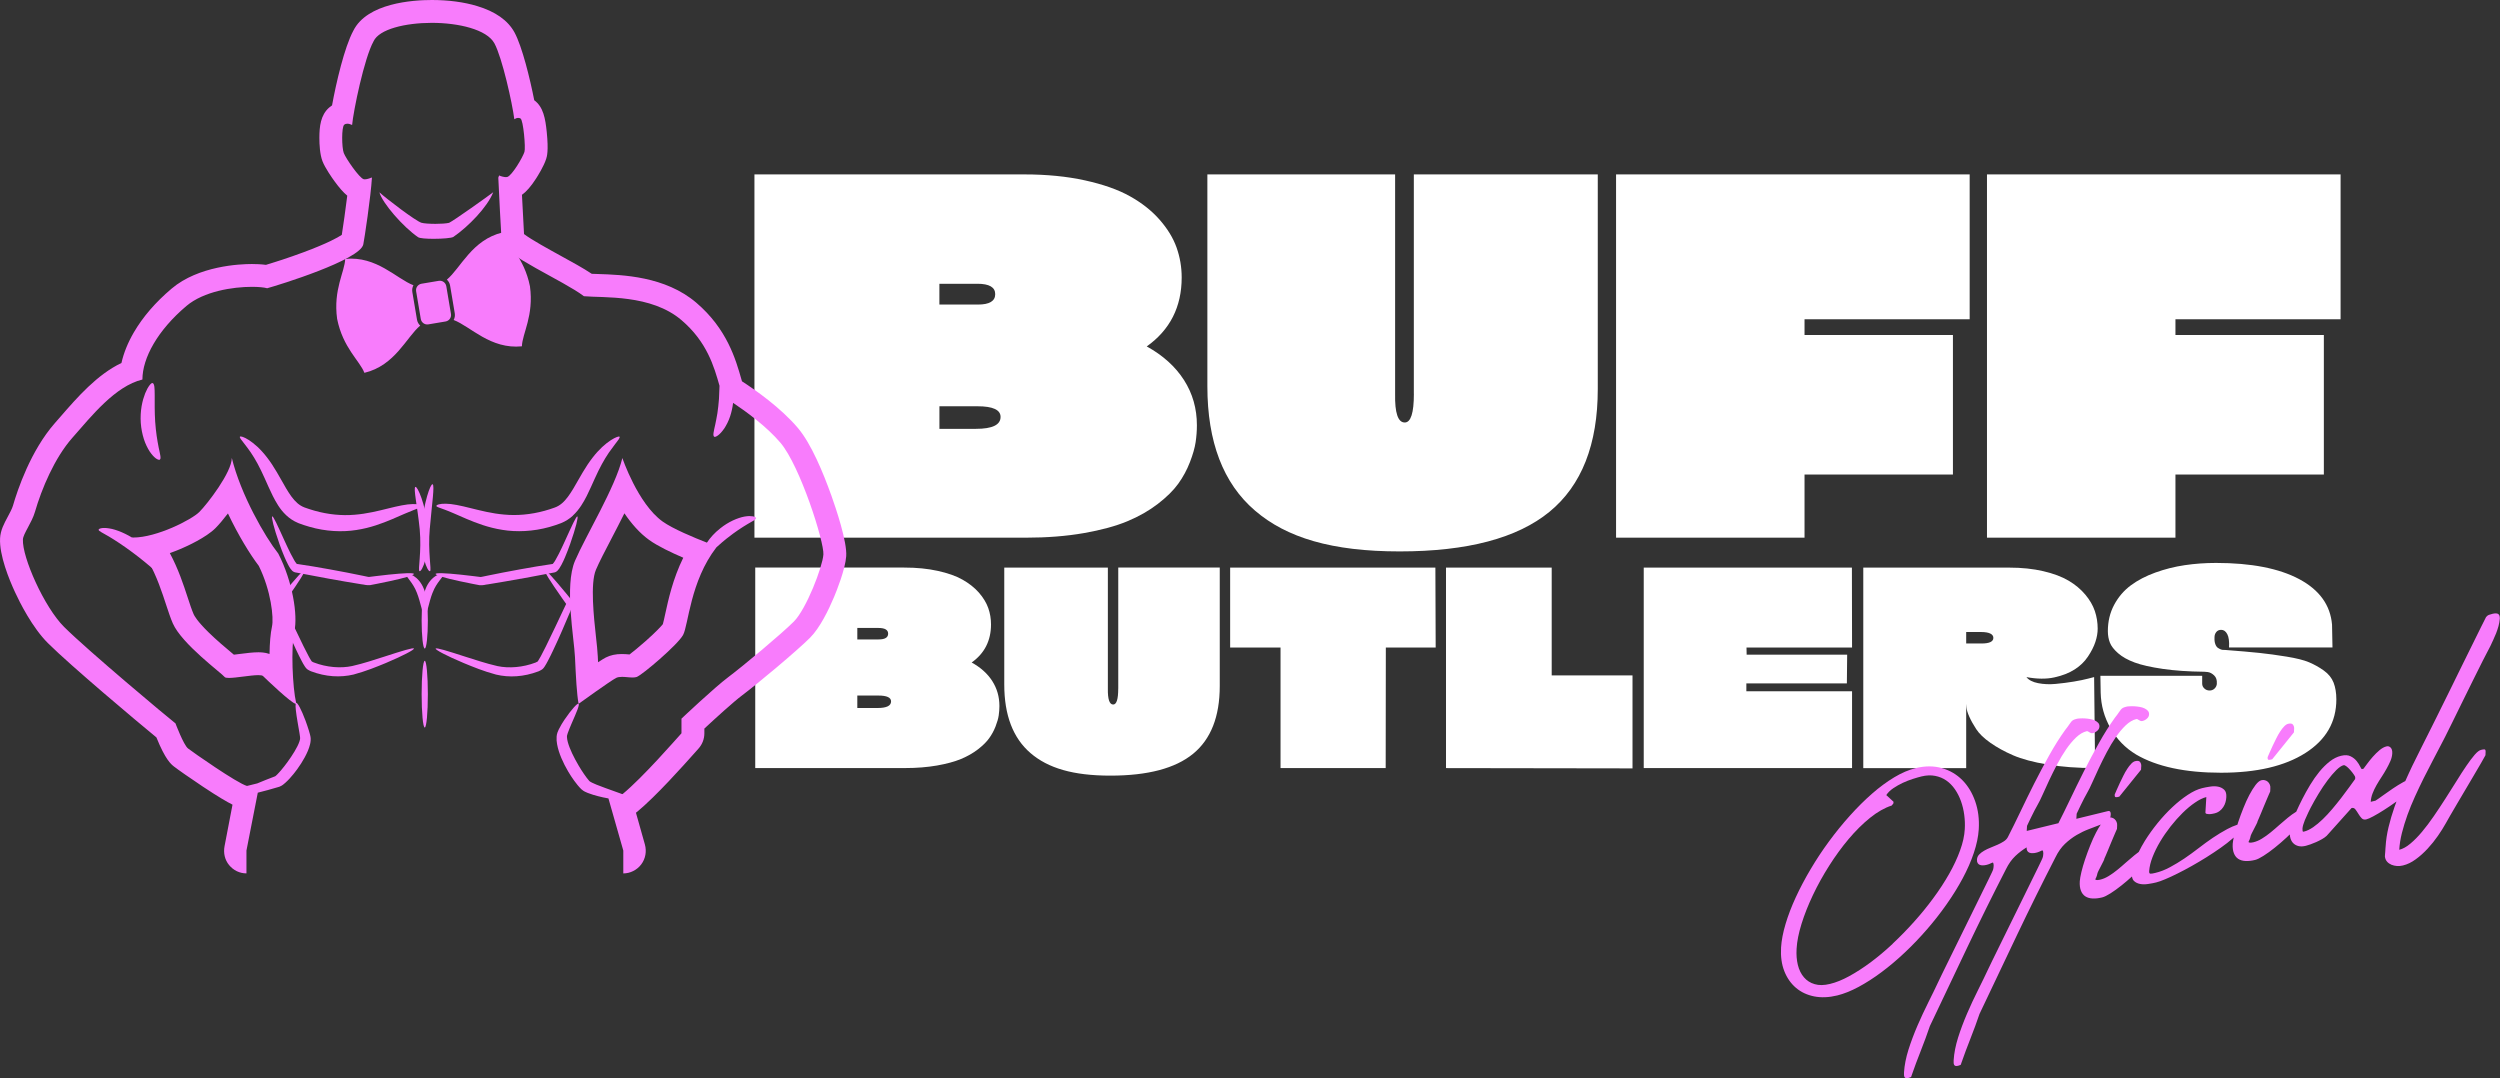
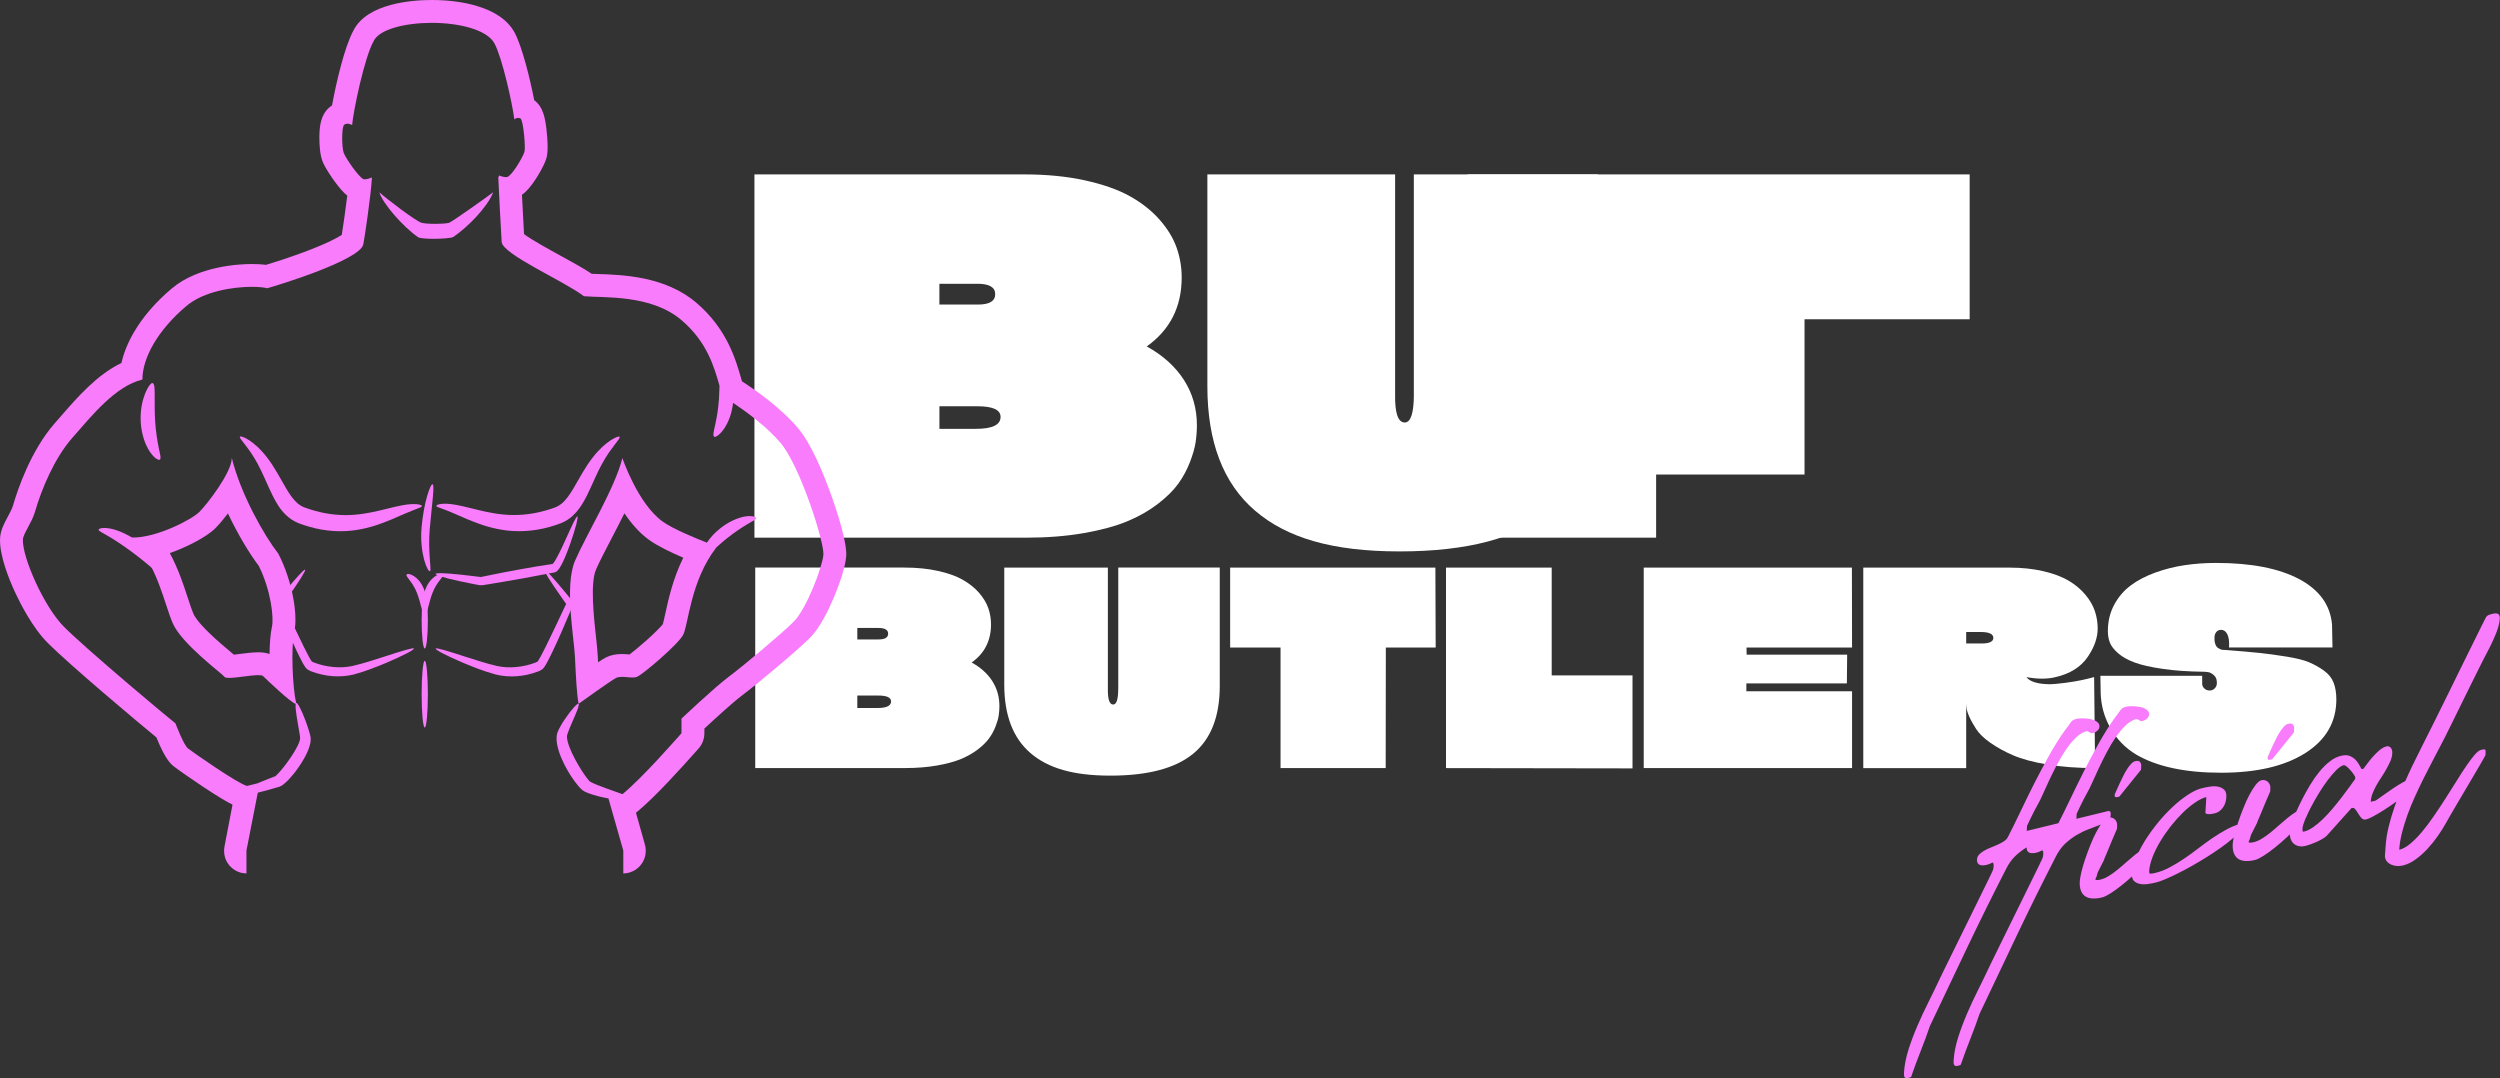
<svg xmlns="http://www.w3.org/2000/svg" id="Layer_1" viewBox="0 0 690.18 297.67">
  <rect x="0" y="0" width="690.18" height="297.67" fill="#333333" stroke="none" />
  <defs>
    <style>      .st0 {        fill: none;      }      .st1 {        fill: #f87cfc;      }      .st2 {        fill: #fff;      }    </style>
  </defs>
  <g>
    <path class="st2" d="M268.26,182.9c2.47,1.37,4.37,3.07,5.68,5.12s1.97,4.35,1.97,6.9c0,.85-.07,1.71-.19,2.57s-.42,1.88-.87,3.05c-.45,1.17-1.05,2.27-1.78,3.28-.74,1.02-1.77,2.04-3.11,3.07-1.34,1.03-2.89,1.91-4.66,2.65-1.76.73-3.97,1.33-6.63,1.8-2.65.46-5.59.7-8.81.7h-41.36v-55.35h41.13c3.4,0,6.48.3,9.24.91,2.76.6,5.04,1.41,6.84,2.42s3.31,2.2,4.52,3.57c1.21,1.38,2.07,2.8,2.59,4.25.52,1.46.77,2.97.77,4.54,0,4.48-1.78,7.99-5.33,10.51h0ZM242.56,176.53c1.75,0,2.63-.53,2.63-1.59s-.9-1.58-2.71-1.58h-5.8v3.17h5.88ZM236.68,195.46h5.57c2.5,0,3.75-.6,3.75-1.82,0-1.08-1.17-1.62-3.52-1.62h-5.8v3.44Z" />
    <path class="st2" d="M308.72,190.13v-33.44h28.02v32.7c0,8.45-2.45,14.69-7.36,18.71s-12.52,6.03-22.83,6.03-17.22-2.07-22.05-6.22-7.25-10.46-7.25-18.94v-32.28h28.6v33.44c-.05,2.91.44,4.37,1.47,4.37.93,0,1.39-1.46,1.39-4.37h0Z" />
    <path class="st2" d="M396.27,156.69l.08,22.07h-13.76l-.04,33.28h-29.03v-33.28h-13.91v-22.07h56.66Z" />
    <path class="st2" d="M428.39,186.46h22.3v25.67l-51.49-.08v-55.35h29.18v29.76h.01Z" />
    <path class="st2" d="M559.43,186.92c.64.82,1.72,1.39,3.23,1.68,1.51.3,3.12.37,4.83.21,1.71-.16,3.38-.37,5-.64s2.96-.55,4.02-.83l1.62-.42.27,25.12c-4.84,0-9.23-.33-13.16-.98-3.93-.66-7.09-1.51-9.49-2.55-2.4-1.04-4.49-2.2-6.28-3.46-1.79-1.26-3.09-2.52-3.9-3.77s-1.45-2.4-1.91-3.44c-.47-1.05-.72-1.9-.77-2.57l-.08-.96v17.74h-28.41v-55.35h40.28c3.48,0,6.62.33,9.43.99,2.81.65,5.13,1.53,6.96,2.61s3.36,2.36,4.6,3.83,2.12,2.98,2.65,4.54.79,3.19.79,4.89c0,1.16-.21,2.38-.64,3.67-.42,1.29-1.11,2.63-2.05,4.04-.94,1.41-2.17,2.59-3.69,3.56s-3.38,1.7-5.59,2.18c-2.2.49-4.77.46-7.71-.08h0ZM547.06,177.65c2.16,0,3.25-.52,3.25-1.55s-1.13-1.62-3.4-1.62h-4.1v3.17h4.25Z" />
    <path class="st2" d="M612,188.74c.08-.98-.17-1.74-.74-2.28s-1.16-.85-1.78-.93l-.93-.08c-4.38-.05-8.21-.31-11.48-.79s-5.86-1.06-7.75-1.76-3.41-1.55-4.56-2.55c-1.15-1.01-1.91-1.98-2.28-2.94-.37-.95-.56-2.01-.56-3.17,0-2.68.58-5.1,1.74-7.27,1.16-2.16,2.69-3.95,4.6-5.37s4.17-2.59,6.79-3.54c2.61-.94,5.31-1.62,8.08-2.03s5.65-.62,8.64-.62c9.71,0,17.37,1.49,22.96,4.46,5.59,2.98,8.62,7.17,9.08,12.58l.12,6.3h-28.56c.1-1.65-.06-2.87-.48-3.67s-.98-1.2-1.68-1.2c-.59,0-1.05.21-1.37.62-.32.41-.48.89-.48,1.43v.19c-.03.67.05,1.24.23,1.72s.41.81.7,1.01c.28.19.57.34.85.45.28.1.53.14.73.12h.27c4.05.31,7.25.58,9.6.83,2.36.25,4.88.59,7.56,1.03s4.73.95,6.15,1.55,2.78,1.35,4.08,2.28,2.2,2.04,2.71,3.35c.5,1.3.76,2.84.76,4.62,0,6.24-2.85,11.17-8.54,14.8-5.7,3.63-13.46,5.45-23.31,5.45s-17.73-1.68-23.43-5.03c-2.96-1.78-5.31-4.19-7.05-7.23s-2.65-6.31-2.73-9.82l-.08-4.68h28.1v2.17c0,.52.2.96.6,1.33.4.38.88.56,1.45.56.54,0,1-.18,1.37-.54.38-.36.59-.81.64-1.35h-.02Z" />
    <path class="st2" d="M316.57,95.63c4.48,2.47,7.91,5.57,10.29,9.28s3.57,7.88,3.57,12.5c0,1.54-.12,3.09-.35,4.66-.23,1.56-.76,3.41-1.58,5.53-.82,2.12-1.89,4.11-3.22,5.95s-3.21,3.7-5.64,5.57c-2.43,1.87-5.24,3.47-8.44,4.8s-7.2,2.42-12.01,3.26-10.13,1.26-15.97,1.26h-74.94V48.15h74.52c6.16,0,11.74.55,16.74,1.65,4.99,1.1,9.13,2.55,12.4,4.38,3.27,1.82,6,3.98,8.2,6.48,2.19,2.5,3.76,5.07,4.69,7.71s1.4,5.38,1.4,8.23c0,8.12-3.22,14.47-9.66,19.05v-.02ZM269.99,84.08c3.18,0,4.76-.96,4.76-2.87s-1.63-2.87-4.9-2.87h-10.51v5.74h10.65ZM259.35,118.39h10.09c4.53,0,6.79-1.1,6.79-3.29,0-1.96-2.13-2.94-6.37-2.94h-10.51v6.23Z" />
    <path class="st2" d="M390.32,108.73v-60.58h50.78v59.25c0,15.31-4.45,26.61-13.34,33.9-8.89,7.28-22.68,10.93-41.36,10.93s-31.2-3.76-39.95-11.28c-8.76-7.52-13.13-18.95-13.13-34.32v-58.48h51.83v60.58c-.1,5.28.79,7.91,2.66,7.91,1.68,0,2.52-2.64,2.52-7.91h-.01Z" />
-     <path class="st2" d="M543.77,48.15v39.99h-45.59v4.34h40.97v38.52h-40.97v17.44h-52.03V48.15h97.63-.01Z" />
-     <path class="st2" d="M646.17,48.15v39.99h-45.59v4.34h40.97v38.52h-40.97v17.44h-52.03V48.15h97.63,0Z" />
+     <path class="st2" d="M543.77,48.15v39.99h-45.59v4.34v38.52h-40.97v17.44h-52.03V48.15h97.63-.01Z" />
    <path class="st1" d="M27.22,146.25c.02-.22.37-.38,1.02-.47.33-.04.71-.02,1.16,0,.45.03.94.14,1.5.24,2.17.52,4.98,1.8,7.64,3.8,2.68,1.97,4.67,4.29,5.84,6.13.3.45.53.9.73,1.28s.34.74.44,1.04c.2.6.23.97.08,1.07-.36.24-1.39-.6-2.94-1.92-1.56-1.31-3.67-3.12-6.13-4.93-2.45-1.83-4.75-3.33-6.47-4.36-.43-.23-.83-.48-1.18-.67-.35-.18-.66-.38-.91-.52-.51-.28-.8-.52-.78-.7h0Z" />
    <path class="st1" d="M44.17,126.87c-.21.16-.59.05-1.12-.31-.27-.18-.52-.44-.83-.76-.3-.32-.58-.71-.9-1.16-.58-.91-1.17-2.07-1.6-3.42s-.74-2.89-.86-4.51c-.1-1.62,0-3.17.23-4.54.12-.69.27-1.33.43-1.93.18-.59.36-1.14.55-1.63.21-.48.41-.92.6-1.29.2-.37.41-.67.59-.92.37-.49.67-.71.88-.65.24.07.4.44.48,1.02.04.29.05.64.07,1.03.02.4.03.84.02,1.32v3.32c0,1.24.05,2.57.13,3.97.1,1.4.24,2.71.41,3.91.16,1.2.38,2.27.55,3.2.11.45.18.88.27,1.25s.14.71.19.99c.1.56.08.95-.09,1.07v.04Z" />
    <path class="st1" d="M136.15,53.08c-1.29,1-10.9,7.86-12.18,8.44-.83.19-2.3.28-3.75.28-1.62,0-3.21-.11-3.86-.3-1.61-.47-9.82-6.75-11.62-8.41.79,2.95,6.57,9.59,10.69,12.4.45.31,2.31.44,4.29.44,2.4,0,4.97-.2,5.45-.53,4.07-2.79,9.4-8.23,10.99-12.32h0Z" />
    <path class="st1" d="M171.65,186.86c.97,0,2.06.18,2.98.18.42,0,.8-.04,1.12-.14,1.48-.49,11.35-8.88,12.83-11.6,1.47-2.69,1.97-14.85,9.2-24.19.12-.11.24-.22.37-.33.39-.38.86-.74,1.3-1.15.23-.19.47-.39.71-.58.12-.1.24-.2.36-.3.13-.1.25-.19.38-.29,2-1.6,3.95-2.86,5.39-3.72.36-.2.69-.39.98-.57.29-.15.54-.31.76-.44.42-.23.69-.47.69-.69,0-.18-.28-.35-.85-.49-.28-.05-.62-.07-1.02-.08-.39.02-.84.06-1.32.14-1.92.37-4.4,1.42-6.67,3.24-1.56,1.22-2.81,2.62-3.7,3.96-3.52-1.37-9.42-3.82-12.24-5.84-6.85-4.92-11.1-17.52-11.1-17.52-1.97,8.14-10.12,21.47-13.08,28.38s-.25,21.22,0,26.65.49,10.11.99,12.83c0,0,8.88-6.41,10.36-7.15.44-.22.98-.29,1.57-.29h0ZM165.11,182.82c-.03-.54-.05-1.09-.08-1.64-.07-1.48-.27-3.33-.51-5.48-.56-5.11-1.61-14.63,0-18.4.93-2.18,2.55-5.29,4.27-8.58,1.18-2.27,2.42-4.64,3.59-7.01,1.89,2.79,4.18,5.46,6.85,7.37,2.34,1.68,6.05,3.45,9.4,4.89-2.87,5.82-4.13,11.61-4.98,15.52-.22,1.01-.48,2.23-.66,2.83-.47.59-1.88,2.12-4.74,4.66-1.92,1.7-3.51,2.98-4.46,3.7h-.04c-.62-.06-1.32-.12-2.1-.12-1.67,0-3.11.31-4.39.95-.43.22-1.16.66-2.16,1.32h.01Z" />
    <path class="st1" d="M229.46,136.66c-2.15-6.03-5.49-14.14-9.17-18.49-4.76-5.62-11.78-10.53-15.45-12.9-.05-.16-.09-.32-.14-.48-1.58-5.56-3.97-13.96-12.47-21.22-8.59-7.32-20.3-7.7-27.3-7.93-.56-.02-1.09-.04-1.56-.05-2.36-1.57-5.46-3.27-8.71-5.05-3.07-1.69-7.94-4.35-9.99-5.92-.16-2.69-.38-7.17-.57-10.84,1.29-.93,2.51-2.35,3.9-4.5.48-.75,2.12-3.35,2.78-5.4.21-.65.7-2.17.16-7.46-.38-3.68-.92-6.89-3.45-8.75-1.15-5.86-3.32-14.81-5.46-18.74-1.82-3.32-5.29-5.76-10.34-7.27C128.09.57,123.78,0,119.23,0,113.95,0,101.34.83,97.54,8.49c-2.46,4.57-4.73,14.34-5.87,20.6-.27.18-.54.38-.79.6-2.37,2.06-2.7,5.22-2.71,8.32,0,1.93.14,4.62.86,6.5.74,1.91,2.71,4.69,3.3,5.5,1.34,1.84,2.46,3.12,3.54,4.01-.48,3.97-1.15,8.53-1.51,10.82-1.11.74-3.93,2.33-10.5,4.78-4.32,1.61-8.34,2.88-10.43,3.5-1.37-.18-2.78-.23-3.88-.23-3.32,0-14.73.49-22.17,6.79-4.43,3.74-7.94,7.81-10.44,12.1-1.64,2.82-2.79,5.67-3.41,8.43-6.73,3.21-12.22,9.52-16.78,14.77-.53.61-1.04,1.2-1.55,1.77-6.75,7.67-10.37,18.53-11.62,22.85-.24.83-.87,2.01-1.43,3.05-1.04,1.93-2.02,3.76-2.13,5.97-.23,4.66,2.48,11.31,4.12,14.85,1.29,2.8,4.77,9.79,9.11,14.1,6.32,6.28,24.49,21.54,29.93,26.01,2.47,6.14,4.07,7.42,4.79,7.99.91.73,4.62,3.33,8.04,5.6,4.21,2.8,6.67,4.22,8.18,4.98l-2.2,11.48c-.35,1.85.06,3.75,1.26,5.2s2.9,2.29,4.79,2.29v-6.31l3.13-15.97c1.73-.43,3.77-.98,5.96-1.64.21-.09.45-.19.6-.29.09-.05.17-.1.23-.15l.2-.14c.24-.19.46-.37.67-.56.41-.37.79-.76,1.15-1.15.73-.79,1.41-1.64,2.06-2.53.79-1.09,1.5-2.19,2.11-3.33s1.14-2.28,1.46-3.6c.08-.33.13-.69.16-1.06,0-.2.02-.4,0-.6l-.04-.3-.02-.14-.02-.11c-.03-.15-.06-.3-.1-.44-.04-.13-.07-.27-.11-.4-.07-.27-.15-.51-.22-.76-.3-.98-.61-1.86-.9-2.66-1.2-3.19-2.21-5.06-2.6-4.94-.99-4.19-1.48-15.3-.49-19.74.99-4.44-.49-13.82-4.44-21.47-3.7-4.69-10.36-16.29-12.83-26.4,0,3.95-6.73,12.68-8.95,14.9-2.17,2.17-11.81,7.07-18.23,7.07h-.46c7.4,8.39,8.88,18.01,11.35,23.69,2.47,5.68,13.57,13.82,14.31,14.81.14.19.57.26,1.19.26,2.02,0,6-.77,8.11-.77.65,0,1.12.07,1.31.26.89.89,7.91,7.58,9,7.64-.13.65.1,2.56.57,5.29.14.82.29,1.72.46,2.68.04.24.08.48.11.72.02.12.03.24.05.36.01.11.02.22.03.33v.23c0,.07-.02.14-.02.21-.04.17-.08.36-.15.56-.27.84-.78,1.81-1.36,2.78s-1.25,1.97-1.97,2.96c-.6.82-1.21,1.6-1.82,2.32-.31.36-.61.7-.91,1-.15.15-.29.28-.42.4l-.09.07s-.06.05-.07.06t-.04.04c-1.83.69-3.51,1.36-4.98,1.98l-2.83.7c-2.71-.74-15.05-9.38-16.29-10.36-1.23-.99-3.45-6.91-3.45-6.91-2.22-1.73-24.09-20.01-30.75-26.63-5.46-5.43-11.61-19.23-11.37-24.16.08-1.57,2.46-4.61,3.32-7.59,1.85-6.39,5.41-14.88,10.3-20.43,5.35-6.08,11.86-14.3,19.37-16.12,0-5.92,4.16-13.55,12.14-20.3,4.82-4.08,12.88-5.29,18.09-5.29,1.86,0,3.35.15,4.21.39,3.26-.89,25.65-7.8,26.54-12.11.3-1.43,2.08-13.24,2.38-18.37-.02-.03-.03-.07-.05-.1-.69.31-1.43.51-1.92.51-.11,0-.21,0-.3-.03-1.22-.34-4.93-5.74-5.5-7.23-.57-1.49-.64-7.15.11-7.8.25-.22.55-.3.87-.3.43,0,.9.16,1.32.35.34-3.79,3.32-18.42,5.93-23.12,1.55-3.32,8.72-5.07,16.08-5.07s15.18,1.82,17.27,5.65c2.15,3.94,4.97,16.66,5.5,20.96.33-.22.71-.37,1.08-.37.21,0,.43.05.63.16.78.43,1.45,8.12,1.09,9.22-.54,1.66-3.43,6.48-4.71,6.92-.1.04-.24.05-.39.05-.52,0-1.27-.18-1.9-.46-.08.21-.15.42-.22.62.18,3.69.72,14.87.93,17.74.25,3.45,17.27,10.79,22.7,14.98,5.43.49,18.55-.56,26.94,6.6,7.05,6.01,8.99,12.82,10.5,18.13-.03,1.14-.07,2.36-.15,3.63-.1,1.4-.26,2.71-.43,3.91-.18,1.2-.42,2.25-.6,3.17-.12.44-.19.87-.28,1.24-.09.36-.13.71-.18.99-.09.56-.05.96.17,1.12.17.12.53,0,1.04-.36.26-.18.52-.44.82-.75s.58-.71.91-1.15c.59-.9,1.2-2.05,1.64-3.4.37-1.12.65-2.37.81-3.69,3.5,2.33,9.26,6.51,13.09,11.03,5.43,6.42,12.08,27.39,11.84,30.84-.25,3.45-4.71,15.05-8.16,18.51-3.45,3.45-14.1,12.34-18.05,15.3s-12.97,11.5-12.97,11.5v4.04c-1.58,1.73-10.58,12.1-16.26,16.79l-.25-.05c-.1-.04-.21-.08-.31-.12-1.17-.42-2.58-.93-4.17-1.5-.79-.29-1.62-.59-2.45-.93-.42-.17-.83-.35-1.22-.54-.19-.09-.38-.19-.53-.29-.16-.09-.26-.19-.24-.17-.23-.26-.5-.6-.75-.93-.25-.34-.51-.69-.76-1.06-.5-.73-1-1.52-1.47-2.32-.66-1.12-1.26-2.24-1.78-3.34-.51-1.09-.94-2.17-1.2-3.15-.13-.49-.21-.95-.22-1.34v-.27c0-.07.02-.14.03-.21.06-.2.1-.4.19-.63.31-.89.7-1.78,1.04-2.59.7-1.61,1.29-2.94,1.64-3.88.35-.95.47-1.52.29-1.64-.15-.09-.61.27-1.29,1.03s-1.59,1.91-2.61,3.42c-.5.77-1.04,1.6-1.55,2.64-.13.25-.25.56-.37.87-.06.19-.11.39-.16.59-.03.18-.06.38-.07.56-.05.73,0,1.41.13,2.08.24,1.32.66,2.59,1.19,3.84s1.16,2.49,1.88,3.71c.52.88,1.07,1.72,1.66,2.53.29.4.59.79.91,1.18s.63.74,1.02,1.13c.39.37.72.55,1,.7.29.15.55.26.81.36.51.2,1,.37,1.47.51.95.29,1.84.51,2.69.7.51.11,1.07.21,1.55.31l4.1,14.39v6.31c1.89,0,3.76-.92,4.95-2.49s1.54-3.61,1.01-5.51l-2.47-8.76c.12-.09.23-.18.35-.27,5.27-4.36,12.73-12.73,15.91-16.3.44-.5.77-.87.98-1.1,1.06-1.16,1.65-2.68,1.65-4.25v-1.31c3.13-2.91,8.06-7.4,10.45-9.19,4.17-3.13,14.99-12.16,18.72-15.88,2.72-2.72,5.11-7.63,6.64-11.27.72-1.72,3.09-7.61,3.35-11.24.28-3.97-2.8-13.13-4.14-16.88l-.02-.02ZM75.09,172.94c-.43,1.95-.64,4.68-.68,7.6-1.34-.46-2.57-.46-3.11-.46-1.47,0-3.23.22-4.94.44-.57.07-1.22.15-1.79.22-.19-.16-.39-.33-.62-.52-1.66-1.39-4.16-3.48-6.36-5.64-3.15-3.09-3.96-4.61-4.13-5.01-.54-1.24-1.06-2.84-1.67-4.7-1.14-3.48-2.54-7.75-4.9-12.17,1.13-.4,2.17-.82,3.1-1.21,1.57-.67,6.88-3.07,9.49-5.68.95-.95,2.2-2.43,3.45-4.06,2.83,5.97,6.09,11.29,8.52,14.48,3.38,6.83,4.17,14.35,3.64,16.72h0Z" />
    <path class="st1" d="M113.93,139.16c-1.67.02-4.01.52-6.73,1.2-2.72.67-5.86,1.48-9.33,1.75-3.46.29-7.24-.04-11.1-1.14-.48-.15-.96-.28-1.43-.44-.24-.08-.47-.16-.7-.24l-.35-.12c-.06-.02-.12-.04-.17-.06l-.13-.05c-.7-.27-1.33-.67-1.92-1.18-1.18-1.03-2.16-2.52-3.07-4.04-.9-1.53-1.74-3.1-2.61-4.55-.86-1.46-1.74-2.81-2.65-3.98-.9-1.17-1.81-2.17-2.67-2.97-.87-.8-1.68-1.41-2.37-1.86-.7-.44-1.27-.73-1.7-.87-.42-.14-.68-.16-.77-.04-.07.1.02.34.27.69.25.35.62.83,1.1,1.43.47.61,1.04,1.35,1.64,2.23.6.89,1.24,1.92,1.88,3.11.64,1.18,1.28,2.52,1.95,4,.67,1.47,1.35,3.1,2.22,4.84.44.87.92,1.77,1.51,2.68.59.91,1.3,1.84,2.21,2.69.9.85,2.01,1.61,3.25,2.12l.23.1c.07.03.13.05.2.07l.39.14c.26.09.53.19.79.28.53.18,1.08.34,1.63.5,4.4,1.27,8.94,1.49,12.86.87,3.94-.59,7.23-1.87,9.83-2.96,2.61-1.12,4.6-2.03,6.03-2.56,1.41-.55,2.26-.79,2.26-1.12.01-.23-.9-.57-2.57-.52h.02Z" />
    <path class="st1" d="M158.15,142.34c.93-.85,1.65-1.78,2.26-2.69s1.1-1.82,1.55-2.69c.88-1.75,1.57-3.38,2.25-4.86.67-1.48,1.32-2.82,1.97-4,.65-1.19,1.29-2.22,1.89-3.11.61-.88,1.17-1.63,1.64-2.24.48-.61.85-1.1,1.09-1.45.24-.36.32-.61.24-.73-.07-.1-.32-.07-.74.08s-.99.44-1.69.89c-.69.45-1.5,1.07-2.37,1.87-.86.81-1.78,1.8-2.68,2.98-.91,1.17-1.8,2.52-2.67,3.98-.87,1.46-1.72,3.03-2.64,4.56-.92,1.52-1.92,3.01-3.11,4.02-.6.51-1.23.89-1.94,1.15-.46.16-.92.32-1.39.48-.48.14-.96.29-1.44.43-3.88,1.07-7.69,1.38-11.16,1.05-3.48-.29-6.63-1.13-9.37-1.8-2.73-.69-5.08-1.19-6.77-1.2-1.69-.04-2.61.33-2.6.62,0,.27.86.47,2.29,1.02,1.44.52,3.46,1.44,6.08,2.57,2.62,1.1,5.9,2.39,9.85,3.01,3.93.65,8.48.46,12.92-.77.55-.17,1.1-.33,1.64-.5.54-.19,1.05-.36,1.6-.57,1.25-.49,2.39-1.23,3.31-2.08v-.02Z" />
    <path class="st1" d="M143.8,159.76c-3.22.58-6.29,1.11-9.09,1.56-.83.07-1.08.31-2.35.23-.66-.13-1.3-.25-1.92-.37-1.24-.25-2.39-.48-3.44-.71-4.21-.91-6.78-1.65-6.74-2.01s2.7-.26,6.97.19c1.07.11,2.23.24,3.48.4.63.08,1.27.16,1.94.24.06.05,1.17-.23,1.73-.33,2.78-.58,5.85-1.17,9.07-1.76,3.24-.58,6.28-1.11,9.14-1.51-.27.31.47-.5.72-1.01.35-.59.67-1.21.98-1.81.61-1.21,1.15-2.38,1.64-3.45,1.95-4.29,3.16-6.98,3.47-6.84.28.13-.4,3.06-2,7.61-.41,1.14-.87,2.37-1.43,3.69-.28.66-.59,1.33-.96,2.03-.18.35-.39.7-.64,1.08-.13.18-.29.39-.49.59-.16.12-.23.22-.5.35-.35.14-.48.13-.51.14-2.74.51-5.83,1.12-9.04,1.7h-.03Z" />
-     <path class="st1" d="M91.08,157.19c3.22.58,6.29,1.18,9.07,1.76.56.1,1.67.38,1.73.33.66-.09,1.31-.17,1.94-.24,1.25-.15,2.42-.29,3.48-.4,4.26-.44,6.92-.54,6.97-.19s-2.54,1.1-6.74,2.01c-1.05.23-2.2.47-3.44.71-.62.12-1.26.25-1.92.37-1.27.07-1.51-.16-2.35-.23-2.8-.45-5.87-.97-9.1-1.56-3.21-.58-6.31-1.19-9.04-1.7-.03,0-.16,0-.51-.14-.27-.12-.34-.22-.5-.34-.21-.21-.37-.41-.49-.59-.26-.37-.46-.73-.64-1.08-.37-.7-.67-1.37-.96-2.03-.56-1.31-1.03-2.55-1.43-3.69-1.6-4.55-2.28-7.48-2-7.61.3-.14,1.51,2.55,3.46,6.84.49,1.07,1.03,2.24,1.64,3.45.31.6.63,1.22.98,1.81.25.52.98,1.33.71,1.01,2.86.4,5.9.93,9.14,1.51h0Z" />
    <path class="st1" d="M118.66,145.79c-.59,6.51.53,11.63.07,11.88-.67.44-2.99-5.07-2.34-12.11.6-6.89,2.45-12.04,3.03-11.87.64.18-.19,5.57-.75,12.09h-.01Z" />
-     <path class="st1" d="M118.14,145.85c.63,6.91-1.69,12.24-2.34,11.82-.48-.24.64-5.27.07-11.56-.63-6.28-1.82-11.46-1.19-11.69.55-.23,2.77,4.64,3.46,11.43Z" />
    <path class="st1" d="M119.42,163.63c-1.11,2.86-1.37,5.72-2.02,5.72-.51.06-1.32-3.04.07-6.72,1.44-3.82,4.76-4.71,4.83-3.91.15.6-1.8,2.01-2.87,4.92h-.01Z" />
    <path class="st1" d="M148.66,185.34c-4.09,1.55-8.1,1.76-11.73.89-3.48-.93-6.4-2.15-8.89-3.17-4.93-2.08-7.87-3.67-7.77-4,.11-.34,3.24.63,8.27,2.26,2.51.78,5.52,1.82,8.8,2.57,3.16.67,7.01.36,10.5-.97.2-.08.41-.19.54-.27.13-.08.05-.03.03,0,.04-.05.09-.11.15-.21.24-.37.5-.83.75-1.28.49-.91.96-1.85,1.42-2.77.91-1.85,1.78-3.66,2.6-5.39s1.6-3.37,2.32-4.91l.54-1.13.26-.55.06-.14.03-.07v-.03c0-.24.25,2.1.14,1.1h0v-.02s-.18-.24-.18-.24c-.45-.63-.88-1.24-1.29-1.82-3.27-4.66-5.17-7.66-4.93-7.89s2.57,2.34,6.15,6.69c.45.54.91,1.12,1.4,1.71l.18.22h0v.02c-.11-.99.16,1.36.13,1.12v.04l-.04.07-.06.14-.23.57-.48,1.17c-.66,1.59-1.37,3.28-2.15,5.04-.77,1.77-1.6,3.61-2.51,5.52-.45.95-.92,1.91-1.44,2.89-.27.49-.52.98-.87,1.51-.08.13-.2.28-.32.44-.19.23-.48.44-.58.48-.3.19-.56.3-.82.42h0Z" />
    <path class="st1" d="M117.05,162.64c1.4,3.67.59,6.78.08,6.71-.65,0-.91-2.85-2.04-5.7-1.09-2.89-3.02-4.34-2.86-4.94.08-.78,3.35.13,4.81,3.92h.01Z" />
    <path class="st1" d="M86.7,182.91c3.48,1.33,7.34,1.64,10.5.97,3.29-.75,6.3-1.78,8.8-2.57,5.03-1.63,8.16-2.6,8.27-2.26.1.33-2.84,1.92-7.77,4-2.48,1.02-5.4,2.23-8.89,3.17-3.63.86-7.64.66-11.73-.89-.26-.11-.52-.23-.83-.42-.1-.05-.38-.25-.57-.48-.13-.16-.24-.31-.32-.44-.35-.53-.61-1.01-.87-1.51-.52-.98-.99-1.94-1.44-2.89-.9-1.9-1.73-3.75-2.51-5.52-.77-1.77-1.49-3.46-2.15-5.04l-.48-1.17-.23-.57-.06-.14-.03-.07v-.04c-.04.24.22-2.11.11-1.12h0v-.02s.19-.22.19-.22c.48-.6.95-1.17,1.4-1.71,3.58-4.35,5.91-6.93,6.15-6.69.24.23-1.66,3.23-4.93,7.89-.41.58-.84,1.19-1.29,1.82l-.17.24v.02h-.02c-.11.99.15-1.35.12-1.1l.02.03.03.07.06.14.26.55.54,1.13c.73,1.54,1.5,3.18,2.32,4.91.82,1.73,1.68,3.54,2.6,5.39.46.92.93,1.86,1.42,2.77.24.45.5.91.75,1.28.06.1.11.16.15.21,0,.06.05-.08-.07.06-.14.16-.26.35-.36.55l-.04.08c-.11.2.78-1.41.41-.73h.01l.03.02.05.03c.13.08.34.18.54.27h.03Z" />
    <path class="st1" d="M118.12,191.64c0,5.09-.38,9.21-.86,9.21s-.86-4.12-.86-9.21.38-9.21.86-9.21.86,4.12.86,9.21Z" />
    <path class="st1" d="M118.12,171.33c0,4.26-.38,7.71-.86,7.71s-.86-3.45-.86-7.71.38-7.71.86-7.71.86,3.45.86,7.71Z" />
    <g>
      <path class="st0" d="M648.91,212.67c-.34-.4-.7-.75-1.06-1.05s-.66-.43-.87-.38c-.58.14-1.25.6-2.03,1.37-.77.77-1.58,1.72-2.41,2.83-.83,1.11-1.65,2.33-2.45,3.65-.8,1.32-1.52,2.61-2.18,3.85-.22.42-.41.81-.6,1.21-.01.03-.04.07-.05.1-.36.74-.69,1.46-.96,2.12-.42,1.03-.64,1.82-.67,2.36,0,.25,0,.47.03.65.02.18.15.25.38.19.81-.2,1.64-.6,2.52-1.2.87-.61,1.76-1.34,2.65-2.2.89-.85,1.77-1.8,2.63-2.82s1.68-2.03,2.46-3.04c.77-1.01,1.49-1.97,2.16-2.89.66-.91,1.23-1.7,1.7-2.35l.02-.48c.01-.12-.11-.37-.37-.75-.26-.39-.56-.78-.91-1.18h0Z" />
      <path class="st0" d="M533.72,248c1.66-2.24,3.11-4.47,4.37-6.69,1.25-2.21,2.26-4.38,3.03-6.49.77-2.1,1.2-4.06,1.3-5.86.08-1.32.03-2.64-.15-3.98-.18-1.32-.48-2.58-.9-3.77-.42-1.19-.98-2.28-1.66-3.27s-1.48-1.8-2.38-2.43-1.94-1.06-3.09-1.28-2.42-.17-3.8.16c-.66.16-1.45.39-2.36.68-.92.29-1.84.65-2.77,1.08-.93.43-1.81.92-2.63,1.49-.83.56-1.47,1.19-1.93,1.89l2,1.84-.03.45-.46.59c-1.96.63-3.95,1.76-5.98,3.39-2.02,1.63-3.99,3.58-5.9,5.84s-3.71,4.73-5.4,7.4c-1.7,2.67-3.19,5.37-4.48,8.09s-2.34,5.36-3.14,7.93c-.8,2.57-1.26,4.86-1.37,6.89-.09,1.64.02,3.14.35,4.49.33,1.35.89,2.49,1.68,3.4.78.91,1.77,1.54,2.97,1.89s2.61.32,4.24-.07c1.63-.4,3.4-1.11,5.31-2.15,1.9-1.04,3.86-2.31,5.89-3.81,2.02-1.51,4.05-3.21,6.08-5.11s3.99-3.9,5.89-6.03c1.9-2.11,3.68-4.29,5.33-6.54v-.02Z" />
-       <path class="st1" d="M531.91,256.66c1.95-2.25,3.78-4.57,5.47-6.98,1.69-2.4,3.18-4.8,4.46-7.19,1.28-2.38,2.31-4.73,3.08-7.03s1.23-4.47,1.36-6.5c.17-2.81-.16-5.38-.98-7.73-.82-2.34-2.01-4.31-3.57-5.88-1.57-1.58-3.44-2.67-5.64-3.3s-4.6-.63-7.21,0c-1.91.47-3.88,1.31-5.93,2.54-2.04,1.23-4.1,2.74-6.15,4.54-2.05,1.79-4.08,3.82-6.1,6.06-2.01,2.24-3.93,4.6-5.75,7.08-1.82,2.47-3.51,5.02-5.07,7.66-1.56,2.62-2.93,5.22-4.1,7.75-1.18,2.55-2.12,5.01-2.83,7.38-.71,2.37-1.13,4.55-1.25,6.54-.14,2.46.16,4.63.9,6.51.74,1.89,1.82,3.42,3.22,4.61,1.4,1.19,3.08,1.97,5.02,2.36,1.95.38,4.07.3,6.36-.26,1.84-.45,3.8-1.24,5.88-2.35,2.08-1.12,4.18-2.46,6.32-4.06,2.14-1.59,4.27-3.38,6.4-5.39,2.13-2,4.17-4.13,6.12-6.38v.02ZM522.51,260.56c-2.03,1.9-4.06,3.6-6.08,5.11-2.03,1.5-3.99,2.77-5.89,3.81-1.9,1.04-3.67,1.76-5.31,2.15-1.63.4-3.04.43-4.24.07-1.2-.34-2.19-.98-2.97-1.89s-1.34-2.04-1.68-3.4c-.33-1.35-.45-2.85-.35-4.49.11-2.03.57-4.32,1.37-6.89s1.85-5.21,3.14-7.93c1.29-2.72,2.78-5.41,4.48-8.09,1.7-2.67,3.49-5.14,5.4-7.4,1.91-2.26,3.88-4.21,5.9-5.84,2.03-1.63,4.02-2.76,5.98-3.39l.46-.59.03-.45-2-1.84c.46-.7,1.1-1.33,1.93-1.89s1.71-1.05,2.63-1.49c.93-.42,1.85-.79,2.77-1.08.92-.29,1.7-.52,2.36-.68,1.38-.34,2.65-.39,3.8-.16,1.15.22,2.19.65,3.09,1.28s1.7,1.44,2.38,2.43c.68.99,1.23,2.08,1.66,3.27.42,1.19.73,2.44.9,3.77.18,1.33.23,2.66.15,3.98-.1,1.8-.53,3.75-1.3,5.86-.76,2.11-1.77,4.27-3.03,6.49s-2.71,4.45-4.37,6.69c-1.65,2.25-3.43,4.43-5.33,6.54-1.9,2.12-3.86,4.12-5.89,6.03v.02Z" />
      <path class="st1" d="M589.47,210.13c-.36.09-.73.33-1.1.72-.38.39-.75.87-1.11,1.43-.37.56-.72,1.18-1.06,1.87-.34.68-.66,1.34-.97,1.99-.3.64-.58,1.25-.82,1.81s-.45,1.02-.6,1.38c-.03.45.05.7.23.73s.37.03.59-.02l.45-.11,6-7.43c0-.09,0-.2.02-.31,0-.09,0-.19.01-.3,0-.11.02-.23.03-.34.03-.45-.08-.85-.32-1.17-.23-.33-.68-.41-1.34-.25h-.01Z" />
      <path class="st1" d="M626.25,209.75c.18.03.37.03.59-.02l.45-.11,6-7.43c0-.09,0-.2.02-.31,0-.09,0-.19.01-.3,0-.11.02-.23.03-.34.03-.45-.08-.85-.32-1.17-.23-.33-.68-.41-1.34-.25-.36.09-.73.33-1.1.72-.38.39-.75.87-1.11,1.43-.37.56-.72,1.18-1.06,1.87-.34.68-.66,1.34-.97,1.99-.3.64-.58,1.25-.82,1.81-.24.57-.45,1.02-.6,1.38-.03.45.05.7.23.73h-.01Z" />
      <path class="st1" d="M689.67,169.48c-.37-.18-.88-.19-1.54-.03-.44.11-.79.21-1.05.31-.26.1-.51.3-.75.6-.31.59-.72,1.42-1.25,2.48s-1.12,2.26-1.78,3.6c-.66,1.34-1.38,2.79-2.15,4.35-.78,1.56-1.56,3.15-2.34,4.75-.78,1.61-1.56,3.19-2.33,4.75-.76,1.55-1.48,3.01-2.15,4.35s-1.26,2.54-1.78,3.6c-.52,1.05-.93,1.88-1.23,2.47-.81,1.66-1.67,3.38-2.6,5.18-.92,1.8-1.83,3.63-2.73,5.5-.67,1.39-1.31,2.82-1.95,4.24-.19.1-.39.2-.59.31-.94.52-1.88,1.1-2.83,1.74-.94.63-1.84,1.27-2.69,1.88-.85.62-1.55,1.12-2.12,1.48l-1.31.32c.04-.77.2-1.54.5-2.31.29-.77.66-1.53,1.09-2.29.44-.75.89-1.51,1.39-2.25.49-.75.95-1.49,1.36-2.24.42-.74.78-1.47,1.09-2.18.31-.72.48-1.43.51-2.13.03-.7-.12-1.23-.44-1.56-.33-.33-.71-.45-1.13-.35-.66.16-1.31.52-1.96,1.07s-1.27,1.16-1.85,1.82c-.58.66-1.09,1.3-1.54,1.91-.44.61-.79,1.08-1.03,1.38l-.41.1c-.11.03-.27-.2-.49-.67-.22-.48-.54-.99-.96-1.52-.42-.54-.98-.99-1.68-1.34-.69-.36-1.58-.4-2.66-.14-1.08.26-2.12.78-3.12,1.57-1,.78-1.95,1.72-2.85,2.82-.9,1.1-1.74,2.3-2.54,3.62-.79,1.32-1.53,2.63-2.2,3.96-.61,1.19-1.15,2.34-1.65,3.46-.79.48-1.57,1.04-2.36,1.69-.79.64-1.58,1.31-2.37,2.02s-1.58,1.39-2.37,2.03c-.78.64-1.57,1.2-2.37,1.69-.79.49-1.59.83-2.4,1.02-.23.06-.45.09-.65.1-.18,0-.34-.02-.47-.04-.13-.03-.19-.09-.17-.22.11-.2.2-.39.27-.56.07-.18.13-.35.18-.52.04-.17.08-.31.1-.43.01-.12.12-.37.31-.77.2-.39.42-.82.66-1.29.24-.46.47-.91.67-1.31.21-.4.31-.67.3-.78.09-.18.23-.48.4-.91.18-.43.38-.91.61-1.45s.47-1.12.72-1.75c.25-.62.5-1.2.73-1.74.24-.54.45-1.02.62-1.45.18-.42.31-.73.4-.91l.04-.95c.03-.34-.02-.66-.16-.98-.13-.3-.31-.55-.54-.76-.23-.2-.5-.34-.81-.42s-.63-.09-.95,0c-.51.12-1.04.56-1.62,1.31-.57.75-1.14,1.67-1.72,2.76-.57,1.09-1.12,2.29-1.64,3.61-.52,1.3-1,2.59-1.42,3.85-.09.25-.15.49-.23.74-.95.32-1.89.72-2.81,1.22-1.33.72-2.66,1.52-3.98,2.41-1.32.9-2.62,1.84-3.92,2.85-1.29,1-2.6,1.95-3.92,2.85-1.32.89-2.65,1.7-3.98,2.41-1.33.72-2.68,1.25-4.06,1.58-.66.16-1.11.24-1.37.21-.25-.02-.36-.27-.32-.75.08-1.16.39-2.45.93-3.84.55-1.4,1.24-2.82,2.1-4.26.85-1.43,1.82-2.83,2.9-4.21,1.08-1.37,2.19-2.62,3.33-3.74,1.14-1.12,2.28-2.07,3.42-2.84,1.13-.78,2.17-1.28,3.1-1.51l-.25,4.21c-.01.23.11.37.37.43s.56.08.89.07c.36-.02.78-.09,1.26-.21.55-.13,1.02-.36,1.42-.67.4-.3.73-.67,1-1.09.27-.41.47-.85.6-1.32s.21-.94.23-1.39c.06-.93-.13-1.63-.59-2.06s-1.03-.72-1.71-.85-1.43-.13-2.23,0c-.8.12-1.52.26-2.16.42-1.23.3-2.55.92-3.97,1.86s-2.84,2.07-4.24,3.39c-1.41,1.32-2.77,2.79-4.08,4.4-1.31,1.62-2.48,3.25-3.51,4.9-.64,1.04-1.2,2.06-1.69,3.06-.39.28-.78.58-1.17.9-.79.64-1.58,1.31-2.37,2.02s-1.58,1.39-2.37,2.03c-.78.64-1.57,1.2-2.37,1.69s-1.59.83-2.4,1.02c-.23.06-.45.09-.65.1-.18,0-.34-.02-.47-.04-.13-.03-.19-.09-.17-.22.11-.2.2-.39.27-.56.07-.18.13-.35.18-.52.04-.17.08-.31.1-.43.01-.12.12-.37.31-.77.2-.39.42-.82.66-1.29.24-.46.47-.91.67-1.31.21-.4.31-.67.3-.78.09-.18.23-.48.4-.91.18-.43.38-.91.61-1.45s.47-1.12.72-1.75c.25-.62.5-1.2.73-1.74.24-.54.45-1.02.62-1.45.18-.42.31-.73.4-.91l.04-.95c.03-.34-.02-.66-.16-.98-.13-.3-.31-.55-.54-.76-.23-.2-.5-.34-.81-.42-.13-.03-.27-.05-.4-.05.06-.18.11-.36.12-.56.02-.12.03-.25.03-.41s-.02-.3-.07-.44c-.05-.13-.13-.23-.24-.31s-.28-.08-.51-.02l-8.68,2.12.09-1.41c.37-.79.73-1.55,1.09-2.29.3-.61.62-1.24.95-1.9.34-.65.62-1.17.86-1.58.41-.7.89-1.67,1.43-2.89s1.15-2.54,1.81-3.96c.67-1.42,1.39-2.87,2.18-4.37s1.62-2.88,2.49-4.15c.87-1.27,1.78-2.35,2.73-3.26.95-.9,1.93-1.49,2.95-1.73.11-.03.22,0,.34.07.12.07.24.15.38.23.13.09.28.16.44.22s.35.06.56,0c.43-.1.82-.31,1.19-.64.37-.32.57-.71.59-1.17.02-.38-.09-.71-.32-.98-.24-.27-.55-.49-.94-.68-.39-.19-.83-.32-1.31-.4-.49-.09-.96-.14-1.44-.17s-.92-.03-1.32,0c-.4,0-.7.05-.92.1-.44.11-.77.22-.98.34-.21.12-.4.28-.57.49s-.38.49-.6.83c-.23.35-.57.82-1.04,1.4-1.51,2.1-2.98,4.43-4.41,6.99-1.43,2.57-2.82,5.17-4.16,7.82-1.34,2.65-2.61,5.26-3.83,7.82-1.13,2.36-2.19,4.52-3.2,6.5h-.06l-8.68,2.12.09-1.41c.37-.79.73-1.55,1.09-2.29.3-.61.62-1.24.95-1.9.34-.65.62-1.17.86-1.58.41-.7.89-1.67,1.43-2.89s1.15-2.54,1.81-3.96c.67-1.42,1.39-2.87,2.18-4.37s1.62-2.88,2.49-4.15c.87-1.27,1.78-2.35,2.73-3.26.95-.9,1.93-1.49,2.95-1.73.11-.03.22,0,.34.07.12.07.24.15.38.23.13.09.28.16.44.22s.35.06.56,0c.43-.1.82-.31,1.19-.64.37-.32.57-.71.59-1.17.02-.38-.09-.71-.32-.98-.24-.27-.55-.49-.94-.68s-.83-.32-1.31-.4c-.49-.09-.96-.14-1.44-.17s-.92-.03-1.32,0c-.4,0-.7.05-.92.1-.44.11-.77.22-.98.34-.21.12-.4.28-.57.49s-.38.49-.6.83c-.23.35-.57.82-1.04,1.4-1.51,2.1-2.98,4.43-4.41,6.99-1.43,2.57-2.82,5.17-4.16,7.82-1.34,2.65-2.61,5.26-3.83,7.82-1.22,2.56-2.37,4.88-3.45,6.99-.23.43-.6.83-1.11,1.16-.52.33-1.08.64-1.7.91-.62.28-1.26.55-1.93.81s-1.27.55-1.82.87c-.55.32-1.01.67-1.38,1.06-.36.39-.56.86-.58,1.4-.02.41.05.73.2.96.15.23.35.4.6.49.26.1.55.14.88.12.32,0,.64-.05.96-.13.3-.07.58-.16.86-.28.27-.11.52-.22.74-.34.11-.03.18,0,.24.07.05.08.08.18.09.29.03.12.05.28.04.46,0,.23-.03.41-.05.56-.02.15-.04.29-.07.41-.03.12-.08.25-.14.4-.07.15-.16.35-.27.6-.18.39-.5,1.07-.98,2.04-.48.98-1.05,2.15-1.71,3.48-.66,1.35-1.39,2.82-2.18,4.44s-1.6,3.26-2.42,4.92c-.82,1.66-1.62,3.3-2.42,4.92s-1.52,3.1-2.18,4.44c-.66,1.35-1.23,2.51-1.71,3.48-.48.98-.8,1.67-.98,2.04-.85,1.83-1.82,3.8-2.88,5.93s-2.08,4.3-3.04,6.52c-.96,2.23-1.79,4.44-2.49,6.64-.69,2.21-1.11,4.3-1.23,6.29-.01.23-.01.45,0,.67,0,.22.05.41.12.56s.19.25.36.32c.17.05.42.04.73-.03.21-.05.41-.12.59-.2.18-.07.28-.23.29-.46.79-2.28,1.64-4.56,2.54-6.83.9-2.28,1.74-4.56,2.51-6.83,3.47-7.32,6.92-14.58,10.35-21.78,3.43-7.2,6.98-14.37,10.65-21.52.72-1.47,1.59-2.7,2.61-3.67.99-.93,2.02-1.72,3.1-2.37v.03c-.02.41.05.73.2.96.15.23.35.4.6.49.26.1.55.14.88.12.32,0,.64-.05.96-.13.3-.07.58-.16.86-.28.27-.11.52-.22.74-.34.11-.03.18,0,.24.07.05.08.08.18.09.29.03.12.05.28.04.46,0,.23-.03.41-.05.56-.02.15-.04.29-.07.41-.03.12-.08.25-.14.4-.07.15-.16.35-.27.6-.18.39-.5,1.07-.98,2.04-.48.99-1.05,2.15-1.71,3.48-.66,1.35-1.39,2.82-2.18,4.44s-1.6,3.26-2.42,4.92-1.62,3.3-2.42,4.92-1.52,3.1-2.18,4.44c-.66,1.35-1.23,2.51-1.71,3.48-.48.98-.8,1.67-.98,2.04-.85,1.83-1.82,3.8-2.88,5.93-1.07,2.12-2.08,4.3-3.04,6.52-.96,2.23-1.79,4.44-2.49,6.64-.69,2.21-1.11,4.3-1.23,6.29-.01.23-.01.45,0,.67,0,.22.05.41.12.56s.19.25.36.32c.17.05.42.04.73-.03.21-.05.41-.12.59-.2.18-.07.28-.23.29-.46.79-2.28,1.64-4.56,2.54-6.83.9-2.28,1.74-4.56,2.51-6.83,3.47-7.32,6.92-14.58,10.35-21.78,3.43-7.2,6.98-14.37,10.65-21.52.72-1.47,1.59-2.7,2.61-3.67,1.02-.96,2.09-1.77,3.21-2.43,1.12-.65,2.23-1.19,3.33-1.6,1.1-.41,2.1-.8,2.99-1.15.12-.05.23-.1.34-.14-.42.62-.85,1.33-1.27,2.14-.57,1.09-1.12,2.29-1.64,3.61-.52,1.3-1,2.59-1.42,3.85-.42,1.25-.76,2.42-1.02,3.5-.25,1.08-.41,1.93-.45,2.57-.06,1.05.05,1.92.32,2.6.27.69.67,1.21,1.21,1.56.54.35,1.2.55,2,.59s1.68-.06,2.66-.3c.57-.14,1.33-.51,2.29-1.12.95-.6,1.98-1.34,3.08-2.22.95-.75,1.9-1.57,2.85-2.44.07.53.25.95.55,1.24.45.43,1.02.7,1.7.83s1.43.13,2.23,0c.8-.12,1.53-.25,2.19-.42.66-.16,1.49-.46,2.51-.89,1.02-.42,2.15-.95,3.39-1.57,1.24-.61,2.55-1.31,3.94-2.09,1.38-.78,2.75-1.59,4.09-2.43s2.64-1.71,3.88-2.58c1.25-.88,2.35-1.74,3.31-2.58.1-.09.19-.17.29-.26-.14.69-.23,1.27-.27,1.73-.06,1.05.05,1.92.32,2.6.27.69.67,1.21,1.21,1.56.54.35,1.2.55,2,.59s1.68-.06,2.66-.3c.57-.14,1.33-.51,2.29-1.12s1.98-1.34,3.08-2.22c1.1-.87,2.21-1.83,3.32-2.86.3-.28.58-.56.87-.84.03.38.08.75.19,1.09.17.57.45,1.03.83,1.39.38.37.86.61,1.43.75.57.13,1.24.1,2-.09.32-.08.74-.21,1.25-.39s1.05-.39,1.6-.64c.55-.24,1.08-.52,1.6-.81.52-.3.95-.6,1.28-.91l6.88-7.68c.43-.1.77.03,1.05.38.28.36.55.78.83,1.23.27.46.57.87.9,1.21.33.34.76.45,1.29.32.43-.1,1.07-.39,1.95-.86.87-.47,1.84-1.04,2.9-1.72,1.06-.67,2.15-1.41,3.27-2.21.07-.05.14-.1.21-.15-.18.49-.37.98-.54,1.47-.66,1.89-1.21,3.76-1.65,5.59s-.71,3.61-.81,5.32c-.02.12-.03.31-.05.59-.01.27-.03.55-.05.84s-.04.56-.07.82-.03.46-.03.57c.07.57.27,1.03.59,1.4.33.38.73.65,1.21.86.47.19.99.31,1.53.35.55.04,1.1-.02,1.65-.15,1.21-.29,2.39-.86,3.54-1.71,1.16-.84,2.25-1.82,3.28-2.94,1.03-1.11,1.98-2.29,2.83-3.52.85-1.23,1.58-2.38,2.17-3.45.23-.43.63-1.14,1.2-2.12s1.22-2.09,1.95-3.33c.73-1.23,1.51-2.54,2.32-3.93.82-1.39,1.59-2.7,2.32-3.93s1.38-2.35,1.95-3.33.97-1.69,1.2-2.13c0-.09.01-.18.04-.28v-.3c0-.11,0-.22.02-.35.02-.45-.07-.7-.28-.72-.21-.03-.53.02-.98.13-.49.12-1.08.57-1.77,1.37-.69.8-1.46,1.82-2.3,3.06-.84,1.24-1.75,2.63-2.71,4.2-.97,1.56-1.98,3.15-3.03,4.79-1.05,1.64-2.12,3.26-3.21,4.85-1.09,1.59-2.18,3.04-3.27,4.34s-2.16,2.39-3.23,3.28c-1.06.89-2.08,1.45-3.06,1.69.09-1.48.33-3.03.74-4.65.41-1.61.91-3.26,1.52-4.95.61-1.69,1.3-3.38,2.08-5.09.77-1.7,1.58-3.39,2.4-5.05.83-1.66,1.66-3.27,2.49-4.85.83-1.57,1.6-3.05,2.32-4.44.16-.26.53-.98,1.11-2.14.58-1.16,1.28-2.57,2.1-4.23.82-1.66,1.71-3.48,2.69-5.48.97-1.99,1.94-3.95,2.9-5.88.95-1.93,1.85-3.73,2.7-5.41.85-1.68,1.56-3.05,2.13-4.11.25-.53.51-1.09.78-1.68.27-.58.53-1.19.79-1.82.25-.64.46-1.29.65-1.96.18-.67.3-1.36.36-2.07.03-.7-.14-1.14-.51-1.33l.04.02ZM650.18,215.08c-.47.65-1.04,1.44-1.7,2.35-.66.92-1.38,1.88-2.16,2.89-.78,1.01-1.6,2.02-2.46,3.04-.86,1.02-1.74,1.96-2.63,2.82s-1.78,1.59-2.65,2.2c-.88.6-1.71,1-2.52,1.2-.23.06-.36,0-.38-.19-.02-.18-.03-.4-.03-.65.03-.54.25-1.33.67-2.36.27-.66.6-1.38.96-2.12.02-.03.04-.07.05-.1.19-.4.38-.79.6-1.21.65-1.24,1.38-2.53,2.18-3.85s1.61-2.53,2.45-3.65c.83-1.11,1.63-2.06,2.41-2.83.78-.77,1.45-1.23,2.03-1.37.21-.05.5.08.87.38s.72.66,1.06,1.05c.35.4.65.79.91,1.18.27.38.39.64.37.75l-.02.48h0Z" />
    </g>
-     <path class="st1" d="M116.01,89.89c-3.84,3.23-6.93,11.02-15.41,13.04-1.26-3.31-5.93-6.89-7.53-14.9-1.11-8.1,2.12-13.01,2.23-16.55,8.68-.87,14.15,5.48,18.84,7.27-.29.54-.42,1.18-.31,1.84l1.29,7.66c.11.66.44,1.22.89,1.64h0ZM138.78,64.16c-8.48,2.02-11.57,9.82-15.41,13.04.46.42.78.98.89,1.64l1.29,7.66c.11.66-.01,1.3-.31,1.84,4.69,1.79,10.16,8.14,18.84,7.27.11-3.54,3.34-8.45,2.23-16.55-1.6-8.02-6.27-11.6-7.53-14.9ZM124.5,86.67l-1.29-7.66c-.17-.98-1.1-1.65-2.08-1.48l-4.77.8c-.98.17-1.65,1.1-1.48,2.08l1.29,7.66c.17.98,1.1,1.65,2.08,1.48l4.77-.8c.98-.17,1.65-1.1,1.48-2.08Z" />
  </g>
  <polygon class="st2" points="511.3 190.83 482.12 190.83 482.12 188.66 509.87 188.66 509.95 180.74 482.2 180.74 482.16 178.77 511.3 178.77 511.26 156.69 453.79 156.69 453.79 212.05 511.3 212.05 511.3 190.83" />
</svg>